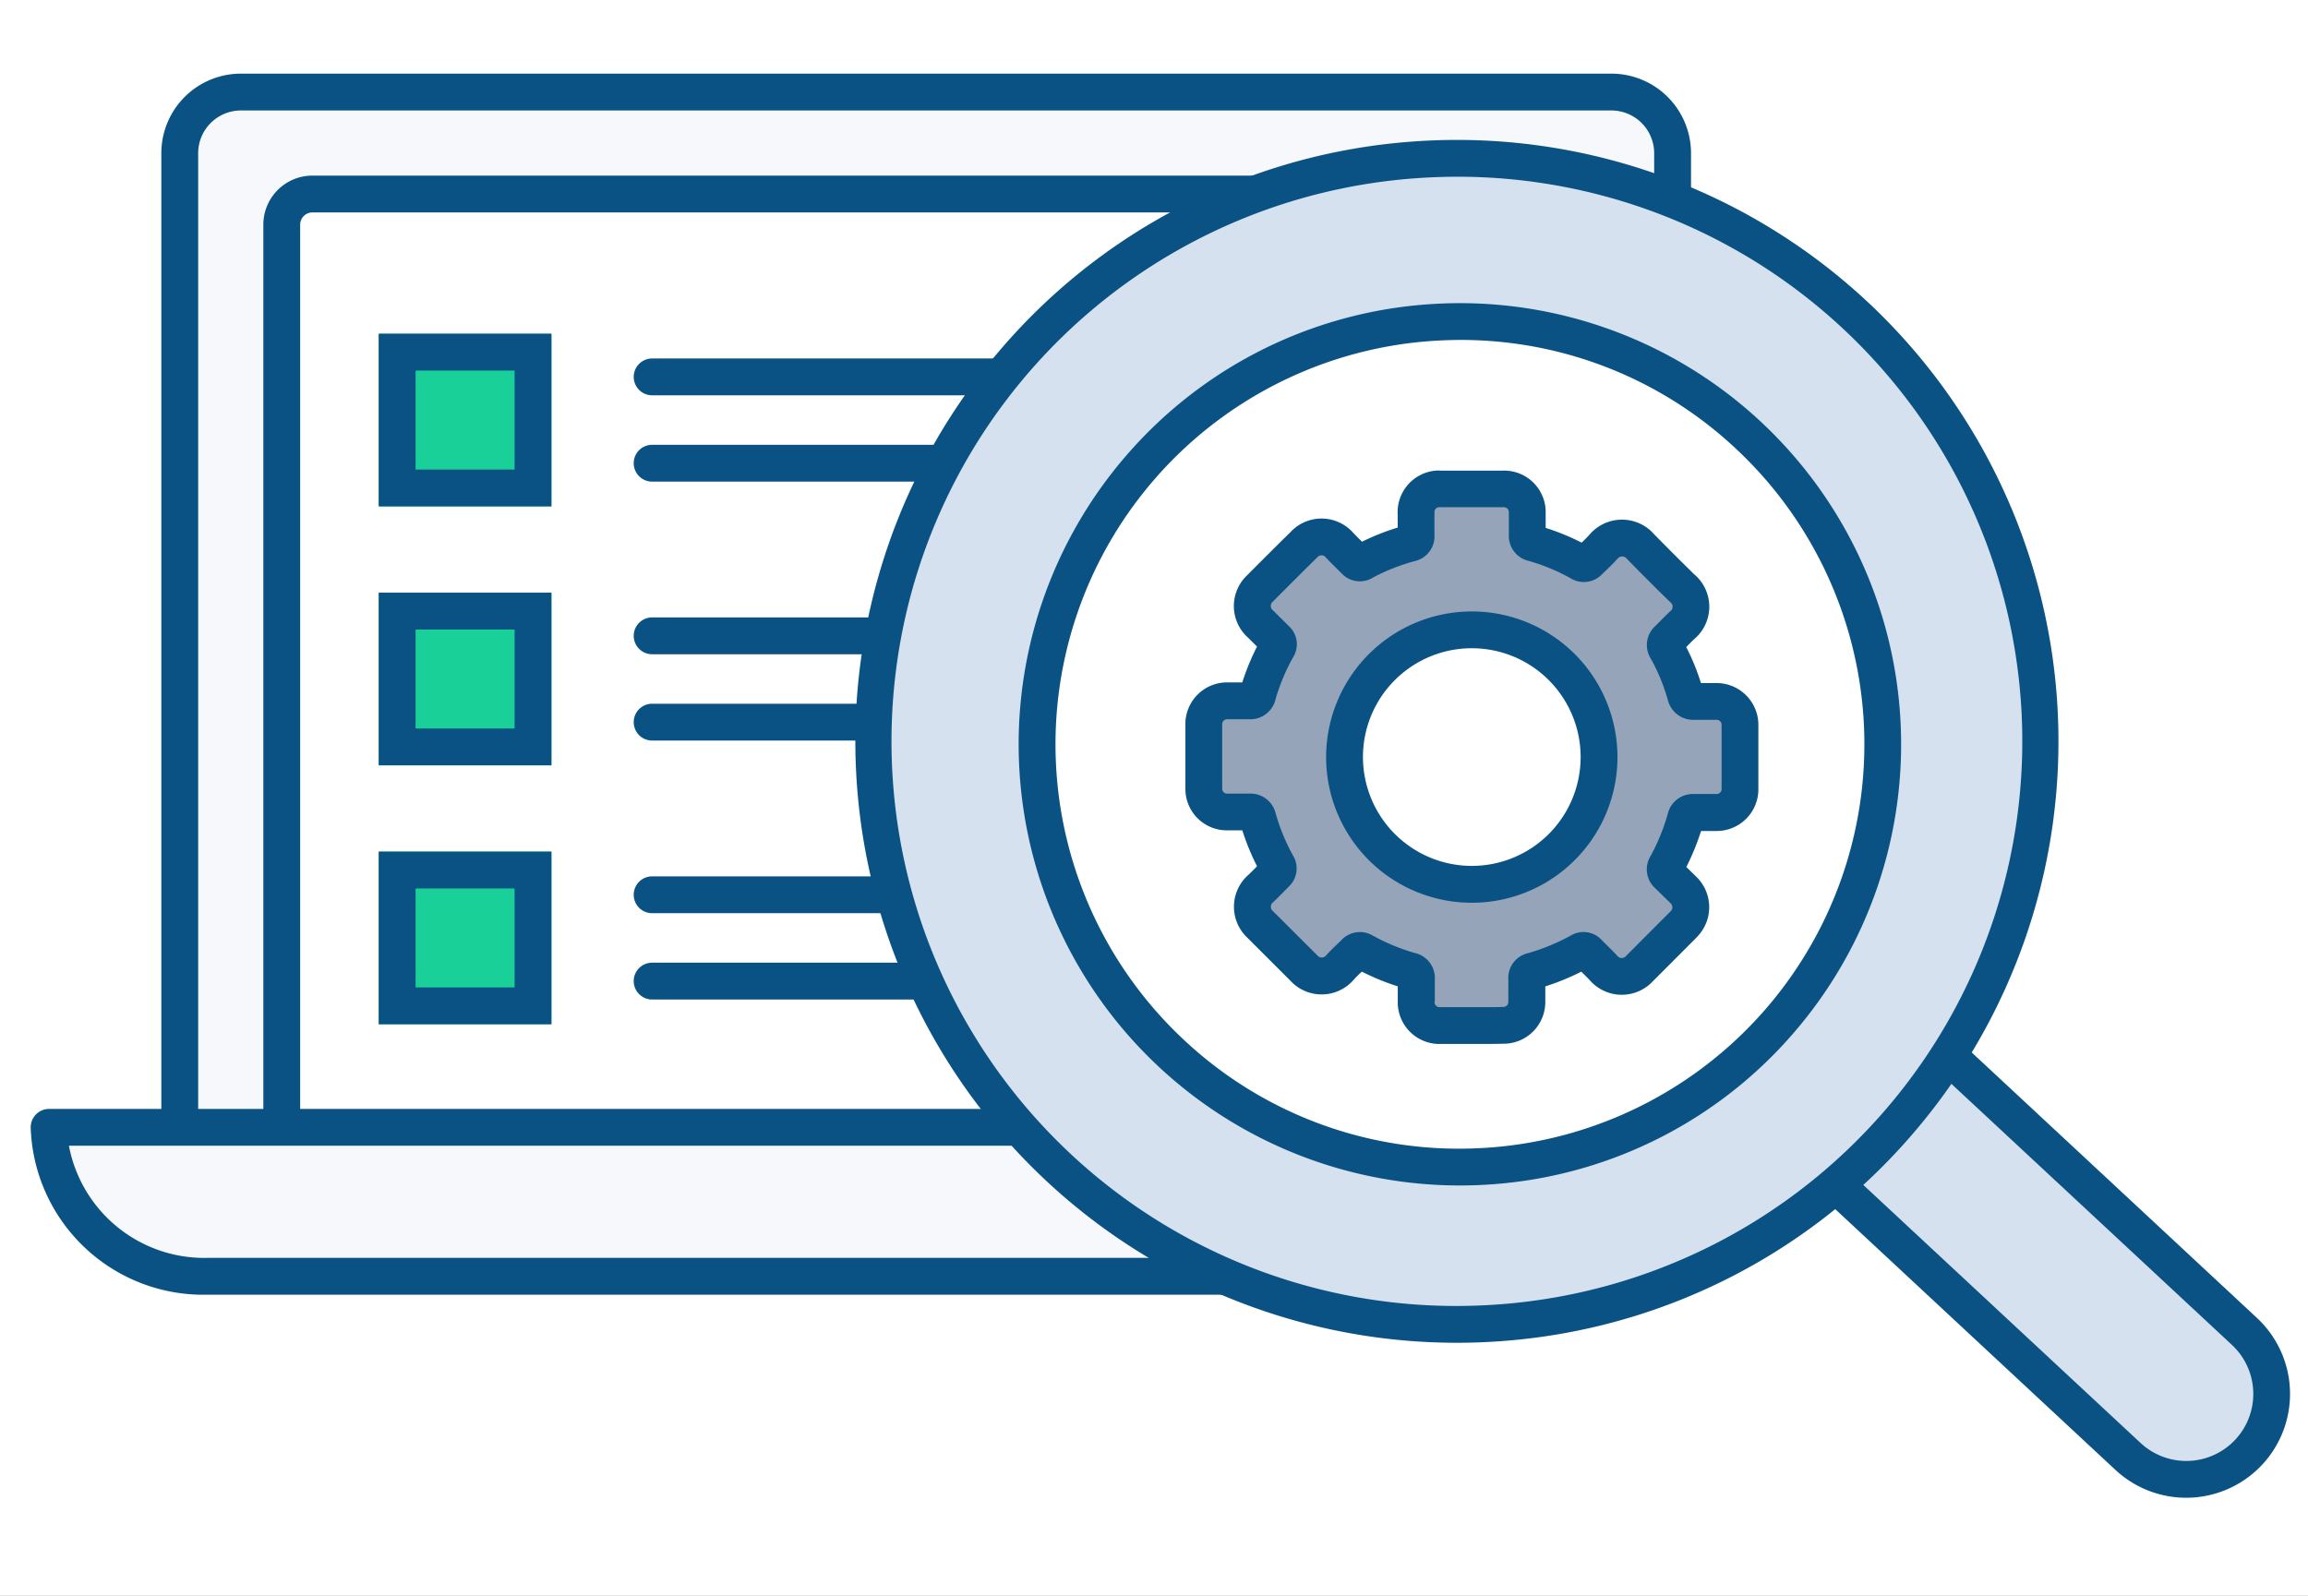
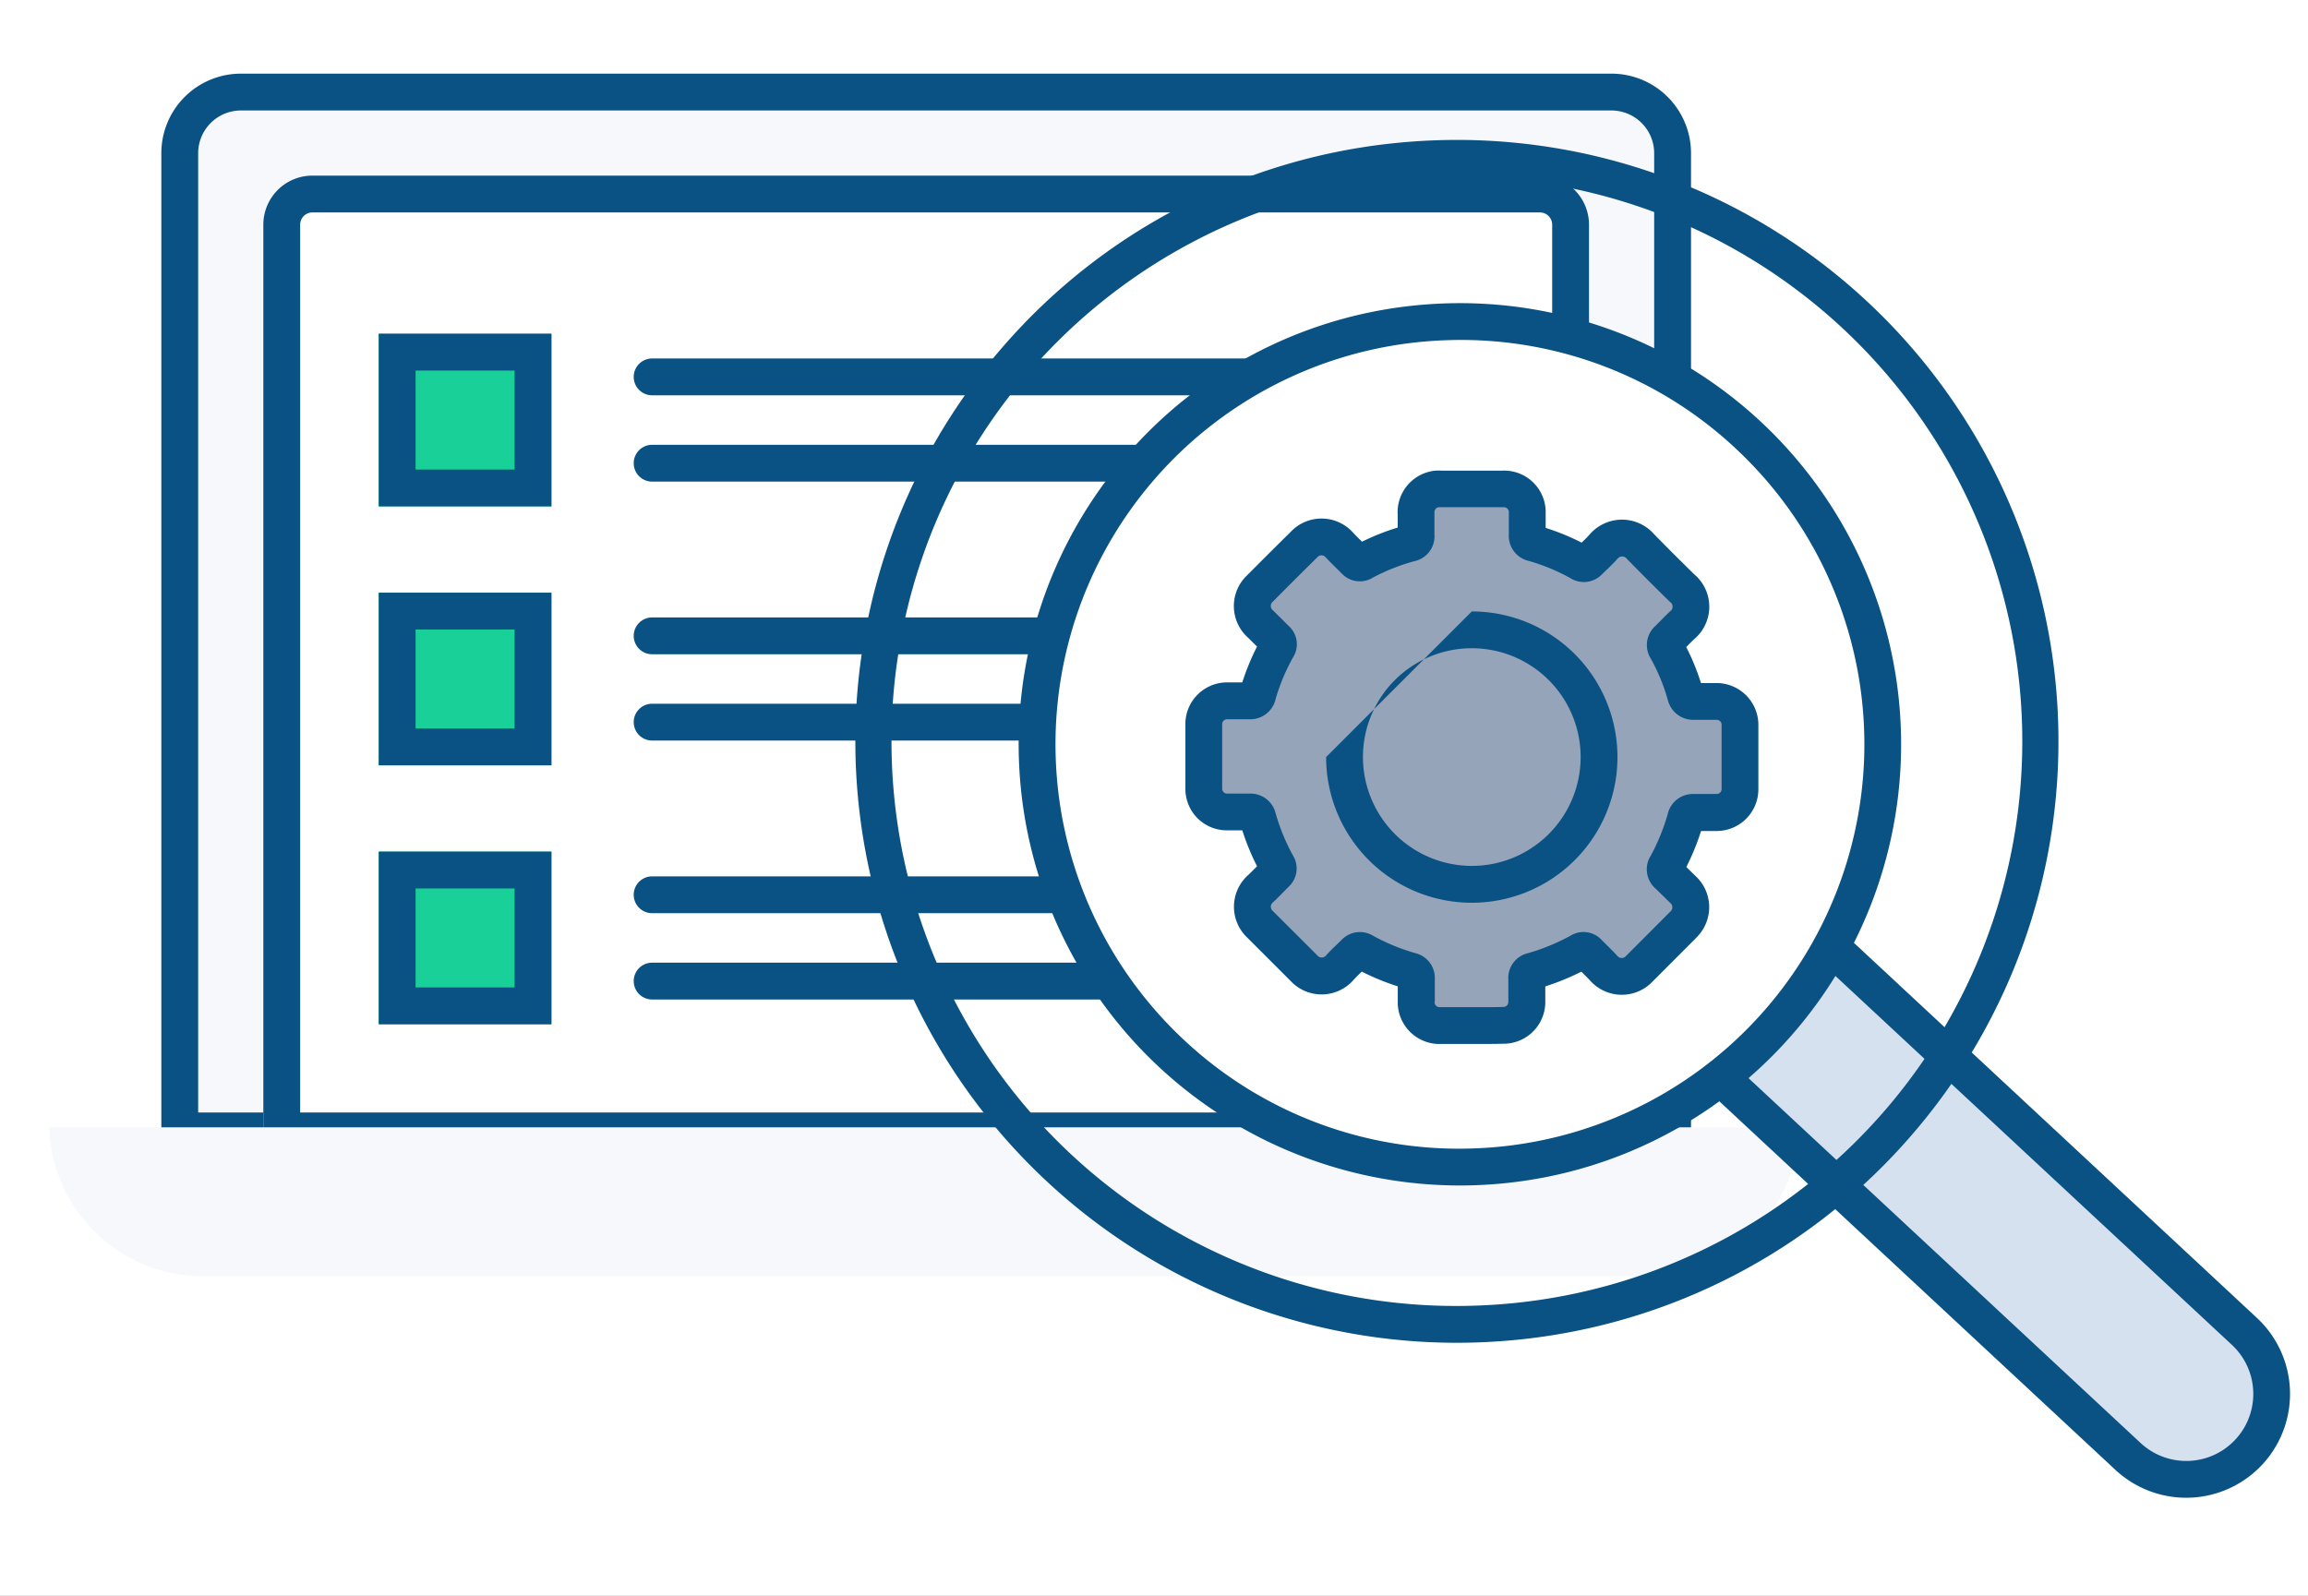
<svg xmlns="http://www.w3.org/2000/svg" width="94" height="65" viewBox="0 0 94 65">
  <rect x="0" y="0" width="94" height="65" fill="#808080" stroke="none" />
  <defs>
    <clipPath id="clip-AMS_Icon">
      <rect width="94" height="65" />
    </clipPath>
  </defs>
  <g id="AMS_Icon" data-name="AMS Icon" clip-path="url(#clip-AMS_Icon)">
    <rect width="94" height="65" fill="#fff" />
    <g id="AMS_Icon-2" data-name="AMS Icon" transform="translate(-0.866 1.503)">
      <g id="Group_4292" data-name="Group 4292" transform="translate(2.866 1.497)">
        <g id="Integrate_Icon" data-name="Integrate Icon">
          <g id="Group_4066" data-name="Group 4066" transform="translate(0 0)">
            <g id="Group_4021" data-name="Group 4021" transform="translate(0)">
              <g id="Group_4020" data-name="Group 4020" transform="translate(0)">
                <path id="Path_8773" data-name="Path 8773" d="M3.241,0H59.058A3.241,3.241,0,0,1,62.3,3.241V43.816H0V3.241A3.241,3.241,0,0,1,3.241,0Z" transform="translate(4.571)" fill="#f6f8fc" />
                <path id="Path_8773_-_Outline" data-name="Path 8773 - Outline" d="M3.241,1.5A1.743,1.743,0,0,0,1.5,3.241V42.316H60.8V3.241A1.743,1.743,0,0,0,59.058,1.5H3.241m0-1.5H59.058A3.241,3.241,0,0,1,62.3,3.241V43.816H0V3.241A3.241,3.241,0,0,1,3.241,0Z" transform="translate(4.571)" fill="#095283" />
                <path id="Rectangle_2057" data-name="Rectangle 2057" d="M2,0H51.992a2,2,0,0,1,2,2V39.663a0,0,0,0,1,0,0H0a0,0,0,0,1,0,0V2A2,2,0,0,1,2,0Z" transform="translate(8.725 4.153)" fill="#fff" />
                <path id="Rectangle_2057_-_Outline" data-name="Rectangle 2057 - Outline" d="M2,1.5a.5.5,0,0,0-.5.5V38.163H52.492V2a.5.5,0,0,0-.5-.5H2M2,0H51.992a2,2,0,0,1,2,2V39.663H0V2A2,2,0,0,1,2,0Z" transform="translate(8.725 4.153)" fill="#095283" />
                <path id="Path_8604" data-name="Path 8604" d="M6.23,86.583H77.524a6.28,6.28,0,0,1-6.473,6.067H12.7A6.28,6.28,0,0,1,6.23,86.583Z" transform="translate(-6.23 -43.663)" fill="#f6f8fc" />
-                 <path id="Path_8604_-_Outline" data-name="Path 8604 - Outline" d="M6.23,85.833H77.524a.75.75,0,0,1,.75.75A7.037,7.037,0,0,1,71.051,93.4H12.7A7.037,7.037,0,0,1,5.48,86.583.75.75,0,0,1,6.23,85.833Zm70.488,1.5H7.037A5.612,5.612,0,0,0,12.7,91.9H71.051A5.612,5.612,0,0,0,76.718,87.333Z" transform="translate(-6.23 -43.663)" fill="#095283" />
                <rect id="Rectangle_2061" data-name="Rectangle 2061" width="7.032" height="7.032" transform="translate(13.426 10.594)" fill="#18d098" />
                <path id="Rectangle_2061_-_Outline" data-name="Rectangle 2061 - Outline" d="M1.5,1.5V5.532H5.532V1.5H1.5M0,0H7.032V7.032H0Z" transform="translate(13.426 10.594)" fill="#095283" />
                <rect id="Rectangle_2062" data-name="Rectangle 2062" width="7.032" height="7.032" transform="translate(13.426 21.142)" fill="#18d098" />
                <path id="Rectangle_2062_-_Outline" data-name="Rectangle 2062 - Outline" d="M1.5,1.5V5.532H5.532V1.5H1.5M0,0H7.032V7.032H0Z" transform="translate(13.426 21.142)" fill="#095283" />
                <rect id="Rectangle_2063" data-name="Rectangle 2063" width="7.032" height="7.032" transform="translate(13.426 31.689)" fill="#18d098" />
                <path id="Rectangle_2063_-_Outline" data-name="Rectangle 2063 - Outline" d="M1.5,1.5V5.532H5.532V1.5H1.5M0,0H7.032V7.032H0Z" transform="translate(13.426 31.689)" fill="#095283" />
                <path id="Line_826" data-name="Line 826" d="M25.784.75H0A.75.75,0,0,1-.75,0,.75.75,0,0,1,0-.75H25.784a.75.75,0,0,1,.75.75A.75.75,0,0,1,25.784.75Z" transform="translate(24.56 12.352)" fill="#095283" />
                <path id="Line_829" data-name="Line 829" d="M25.784.75H0A.75.75,0,0,1-.75,0,.75.75,0,0,1,0-.75H25.784a.75.75,0,0,1,.75.75A.75.75,0,0,1,25.784.75Z" transform="translate(24.56 22.9)" fill="#095283" />
                <path id="Line_831" data-name="Line 831" d="M25.784.75H0A.75.75,0,0,1-.75,0,.75.75,0,0,1,0-.75H25.784a.75.75,0,0,1,.75.75A.75.75,0,0,1,25.784.75Z" transform="translate(24.56 33.447)" fill="#095283" />
                <path id="Line_827" data-name="Line 827" d="M25.784.75H0A.75.75,0,0,1-.75,0,.75.75,0,0,1,0-.75H25.784a.75.75,0,0,1,.75.75A.75.75,0,0,1,25.784.75Z" transform="translate(24.56 15.868)" fill="#095283" />
                <path id="Line_828" data-name="Line 828" d="M25.784.75H0A.75.75,0,0,1-.75,0,.75.75,0,0,1,0-.75H25.784a.75.75,0,0,1,.75.75A.75.75,0,0,1,25.784.75Z" transform="translate(24.56 26.415)" fill="#095283" />
                <path id="Line_830" data-name="Line 830" d="M25.784.75H0A.75.75,0,0,1-.75,0,.75.75,0,0,1,0-.75H25.784a.75.75,0,0,1,.75.75A.75.75,0,0,1,25.784.75Z" transform="translate(24.56 36.963)" fill="#095283" />
              </g>
            </g>
            <g id="Group_2149" data-name="Group 2149" transform="matrix(0.995, -0.105, 0.105, 0.995, 31.227, 6.072)">
              <g id="Group_2145" data-name="Group 2145" transform="translate(0 0)">
                <g id="Group_2148" data-name="Group 2148" transform="translate(0 0)">
                  <path id="Path_3626" data-name="Path 3626" d="M32.516,42.142a3.477,3.477,0,0,0,4.905.339h0a3.471,3.471,0,0,0,.34-4.9L6.1,1.2A3.476,3.476,0,0,0,1.194.856h0a3.477,3.477,0,0,0-.34,4.9Z" transform="translate(15.333 13.415)" fill="#d6e1ef" />
                  <path id="Path_3626_-_Outline" data-name="Path 3626 - Outline" d="M35.14,44.085h0a4.228,4.228,0,0,1-3.189-1.451L.288,6.253A4.227,4.227,0,1,1,6.667.7L38.328,37.085a4.227,4.227,0,0,1-3.188,7ZM3.476.75A2.728,2.728,0,0,0,1.419,5.268L33.082,41.649A2.727,2.727,0,1,0,37.2,38.07L5.535,1.688A2.729,2.729,0,0,0,3.476.75Z" transform="translate(15.333 13.415)" fill="#095283" />
-                   <path id="Path_3627" data-name="Path 3627" d="M22.093,47.415A23.735,23.735,0,1,0,.058,22.1,23.736,23.736,0,0,0,22.093,47.415Z" transform="translate(0 0)" fill="#d6e1ef" />
                  <path id="Path_3627_-_Outline" data-name="Path 3627 - Outline" d="M23.761,48.223h0c-.57,0-1.148-.02-1.719-.06A24.486,24.486,0,0,1,7.065,5.8,24.385,24.385,0,0,1,23.712-.75c.57,0,1.148.02,1.718.06A24.486,24.486,0,0,1,40.409,41.671,24.392,24.392,0,0,1,23.761,48.223ZM23.712.75a22.985,22.985,0,0,0-1.567,45.917c.536.037,1.08.056,1.615.056A22.985,22.985,0,0,0,25.326.806C24.79.769,24.247.75,23.712.75Z" transform="translate(0 0)" fill="#095283" />
                  <path id="Path_3628" data-name="Path 3628" d="M16.021,34.381A17.211,17.211,0,1,0,.042,16.022,17.209,17.209,0,0,0,16.021,34.381Z" transform="translate(6.632 6.658)" fill="#fff" />
                  <path id="Path_3628_-_Outline" data-name="Path 3628 - Outline" d="M17.23,35.173c-.42,0-.843-.015-1.261-.044A17.962,17.962,0,0,1,4.982,4.056,17.888,17.888,0,0,1,17.194-.75c.418,0,.842.015,1.261.044A17.962,17.962,0,0,1,29.442,30.367,17.888,17.888,0,0,1,17.23,35.173ZM17.194.75a16.462,16.462,0,0,0-12.4,27.268,16.354,16.354,0,0,0,11.278,5.615c.384.027.773.04,1.157.04A16.462,16.462,0,0,0,29.63,6.4,16.353,16.353,0,0,0,18.351.79C17.966.764,17.577.75,17.194.75Z" transform="translate(6.632 6.658)" fill="#095283" />
                </g>
              </g>
            </g>
            <g id="Group_4065" data-name="Group 4065" transform="translate(47.027 16.909)">
              <g id="Group_1188" data-name="Group 1188" transform="translate(0 0)">
                <path id="Path_2497" data-name="Path 2497" d="M12.649,23.6H11.38a.952.952,0,0,1-.992-.91,1.133,1.133,0,0,1,0-.114V21.7a.3.3,0,0,0-.241-.326,9.04,9.04,0,0,1-1.9-.783.284.284,0,0,0-.381.055c-.2.2-.423.4-.605.605a.977.977,0,0,1-1.38.08,1.052,1.052,0,0,1-.08-.08L4.027,19.48A.978.978,0,0,1,3.979,18.1a1.115,1.115,0,0,1,.082-.078c.212-.2.423-.423.618-.617a.267.267,0,0,0,.042-.356,8.971,8.971,0,0,1-.787-1.912.3.3,0,0,0-.317-.233H2.712a.947.947,0,0,1-.972-.922c0-.013,0-.026,0-.039V11.285a.952.952,0,0,1,.935-.91H3.6a.3.3,0,0,0,.341-.253s0-.007,0-.01A8.939,8.939,0,0,1,4.73,8.222a.249.249,0,0,0-.042-.338c-.207-.207-.423-.423-.63-.626a.973.973,0,0,1-.11-1.372A.958.958,0,0,1,4.031,5.8q.888-.9,1.781-1.777a.973.973,0,0,1,1.374-.063,1.085,1.085,0,0,1,.085.088c.2.216.423.423.63.631a.262.262,0,0,0,.351.03,8.961,8.961,0,0,1,1.861-.74c.212-.059.271-.14.271-.351V2.769a.948.948,0,0,1,.862-1.026.975.975,0,0,1,.141,0h2.538a.948.948,0,0,1,.987.907,1.037,1.037,0,0,1,0,.1v.876a.3.3,0,0,0,.241.326,8.835,8.835,0,0,1,1.9.783.275.275,0,0,0,.368-.046c.2-.2.423-.4.6-.605a.99.99,0,0,1,1.4-.1,1.047,1.047,0,0,1,.1.1c.563.575,1.13,1.142,1.692,1.692a.978.978,0,0,1,.154,1.374.993.993,0,0,1-.154.154c-.195.186-.381.381-.571.571a.292.292,0,0,0-.055.4,8.55,8.55,0,0,1,.774,1.879.313.313,0,0,0,.338.249h.91a.948.948,0,0,1,.969.926c0,.011,0,.023,0,.034v2.606a.948.948,0,0,1-.935.961h-.948a.3.3,0,0,0-.334.254A9.225,9.225,0,0,1,20.6,17.03c-.11.2-.1.292.059.453l.588.575a.977.977,0,0,1,.066,1.38.9.9,0,0,1-.066.066l-1.777,1.781a.977.977,0,0,1-1.381.053,1.068,1.068,0,0,1-.087-.091c-.2-.212-.423-.423-.613-.618a.258.258,0,0,0-.343-.038,9.315,9.315,0,0,1-1.925.791.292.292,0,0,0-.232.317v.926a.947.947,0,0,1-.926.969h-.039C13.517,23.609,13.085,23.6,12.649,23.6Z" transform="translate(-1.738 -1.739)" fill="#96a4b9" />
                <path id="Path_2497_-_Outline" data-name="Path 2497 - Outline" d="M11.339,24.355a1.7,1.7,0,0,1-1.7-1.629v-.006c0-.052,0-.107,0-.162v-.551a9.811,9.811,0,0,1-1.465-.6c-.127.121-.246.236-.343.347l0,0A1.727,1.727,0,0,1,5.39,21.9q-.063-.056-.123-.121L3.505,20.018a1.73,1.73,0,0,1-.075-2.431c.041-.043.083-.084.126-.122.115-.109.235-.23.352-.349a9.742,9.742,0,0,1-.6-1.464H2.72A1.687,1.687,0,0,1,.99,14.011c0-.024,0-.049,0-.076v-2.65q0-.017,0-.033A1.7,1.7,0,0,1,2.661,9.626h.646a9.705,9.705,0,0,1,.6-1.459c-.121-.121-.243-.241-.361-.358a1.725,1.725,0,0,1-.038-2.55C4.1,4.662,4.695,4.07,5.274,3.5A1.723,1.723,0,0,1,7.693,3.4a1.85,1.85,0,0,1,.135.137c.112.119.231.236.355.358a9.735,9.735,0,0,1,1.453-.576V2.8A1.7,1.7,0,0,1,11.183,1a1.731,1.731,0,0,1,.224,0h2.506a1.693,1.693,0,0,1,1.75,1.625c0,.053,0,.1,0,.157v.551a9.6,9.6,0,0,1,1.465.6c.121-.116.235-.228.329-.336a1.74,1.74,0,0,1,2.452-.176l0,0a1.811,1.811,0,0,1,.156.155c.542.554,1.094,1.106,1.644,1.644a1.727,1.727,0,0,1,0,2.647c-.107.1-.211.208-.321.32a9.315,9.315,0,0,1,.6,1.466H22.6a1.706,1.706,0,0,1,1.726,1.66c0,.016,0,.034,0,.051v2.6a1.7,1.7,0,0,1-1.674,1.715h-.66a10,10,0,0,1-.6,1.467l.377.369a1.727,1.727,0,0,1,.108,2.426c-.033.037-.068.072-.1.106l-1.757,1.761a1.727,1.727,0,0,1-2.43.083,1.825,1.825,0,0,1-.136-.14c-.106-.112-.224-.228-.338-.342a10.086,10.086,0,0,1-1.468.6v.609a1.7,1.7,0,0,1-1.653,1.726h-.055c-.264.008-.531.009-.758.009H11.339Zm-.2-1.691a.2.2,0,0,0,.2.191h1.837c.221,0,.48,0,.728-.009h.045a.2.2,0,0,0,.193-.2q0-.009,0-.017v-.9a1.035,1.035,0,0,1,.8-1.073,8.577,8.577,0,0,0,1.724-.707,1.008,1.008,0,0,1,1.274.165c.071.073.147.148.224.224.129.128.263.26.392.4l.025.028a.32.32,0,0,0,.026.027.227.227,0,0,0,.32-.013l.02-.021,1.777-1.781.028-.026.011-.011,0,0a.227.227,0,0,0-.015-.321l-.02-.019-.588-.575-.005-.005a1.037,1.037,0,0,1-.189-1.34A8.492,8.492,0,0,0,20.631,15a1.05,1.05,0,0,1,1.03-.828l.063,0h.913a.2.2,0,0,0,.191-.2s0-.006,0-.01V11.345a.2.2,0,0,0-.2-.194h-.9a1.068,1.068,0,0,1-1.092-.815,7.808,7.808,0,0,0-.688-1.672,1.042,1.042,0,0,1,.186-1.339l.169-.171c.127-.128.257-.261.394-.392q.023-.022.048-.042a.243.243,0,0,0,.038-.037.228.228,0,0,0-.036-.319q-.029-.023-.056-.05c-.57-.557-1.143-1.13-1.7-1.7l-.031-.034a.293.293,0,0,0-.026-.026.24.24,0,0,0-.337.026l0,0c-.154.175-.321.335-.482.49l-.146.14a1.025,1.025,0,0,1-1.3.169,8.093,8.093,0,0,0-1.69-.7A1.044,1.044,0,0,1,14.163,3.6V2.752q0-.023,0-.046a.291.291,0,0,0,0-.029.2.2,0,0,0-.2-.187H11.389l-.058,0h-.018a.2.2,0,0,0-.18.214q0,.033,0,.065v.846a1.032,1.032,0,0,1-.819,1.074,8.237,8.237,0,0,0-1.675.661A1.012,1.012,0,0,1,7.366,5.2l-.2-.2c-.145-.142-.294-.288-.439-.443l-.02-.022a.334.334,0,0,0-.026-.027.218.218,0,0,0-.148-.057.221.221,0,0,0-.164.072l-.028.029c-.583.574-1.18,1.17-1.775,1.77l-.028.027-.018.019a.223.223,0,0,0,.025.314l.039.036c.2.2.415.411.619.615A1,1,0,0,1,5.37,8.613a8.2,8.2,0,0,0-.7,1.668,1.057,1.057,0,0,1-1.03.848c-.028,0-.055,0-.083,0H2.682a.2.2,0,0,0-.194.182v2.634s0,.006,0,.009v.01a.2.2,0,0,0,.2.192h.907a1.052,1.052,0,0,1,1.068.795,8.233,8.233,0,0,0,.7,1.712A1.013,1.013,0,0,1,5.2,17.945l-.177.179c-.143.146-.291.3-.445.442l-.022.02-.027.026a.227.227,0,0,0,.014.319l.018.017,1.781,1.777.027.028.023.023a.227.227,0,0,0,.318-.018c.141-.161.292-.305.438-.445.06-.058.121-.116.18-.174a1.034,1.034,0,0,1,1.314-.188,8.3,8.3,0,0,0,1.7.7,1.044,1.044,0,0,1,.806,1.081v.848q0,.024,0,.048C11.138,22.642,11.137,22.654,11.138,22.665Z" transform="translate(-1.738 -1.739)" fill="#095283" />
-                 <path id="Path_2499" data-name="Path 2499" d="M28.06,22.931a5.183,5.183,0,1,1-5.182,5.182A5.182,5.182,0,0,1,28.06,22.931Z" transform="translate(-17.145 -17.184)" fill="#fff" />
-                 <path id="Path_2499_-_Outline" data-name="Path 2499 - Outline" d="M28.06,22.181a5.933,5.933,0,1,1-5.932,5.932A5.939,5.939,0,0,1,28.06,22.181Zm0,10.365a4.433,4.433,0,1,0-4.432-4.433A4.438,4.438,0,0,0,28.06,32.546Z" transform="translate(-17.145 -17.184)" fill="#095283" />
+                 <path id="Path_2499_-_Outline" data-name="Path 2499 - Outline" d="M28.06,22.181a5.933,5.933,0,1,1-5.932,5.932Zm0,10.365a4.433,4.433,0,1,0-4.432-4.433A4.438,4.438,0,0,0,28.06,32.546Z" transform="translate(-17.145 -17.184)" fill="#095283" />
              </g>
            </g>
          </g>
        </g>
      </g>
    </g>
  </g>
</svg>